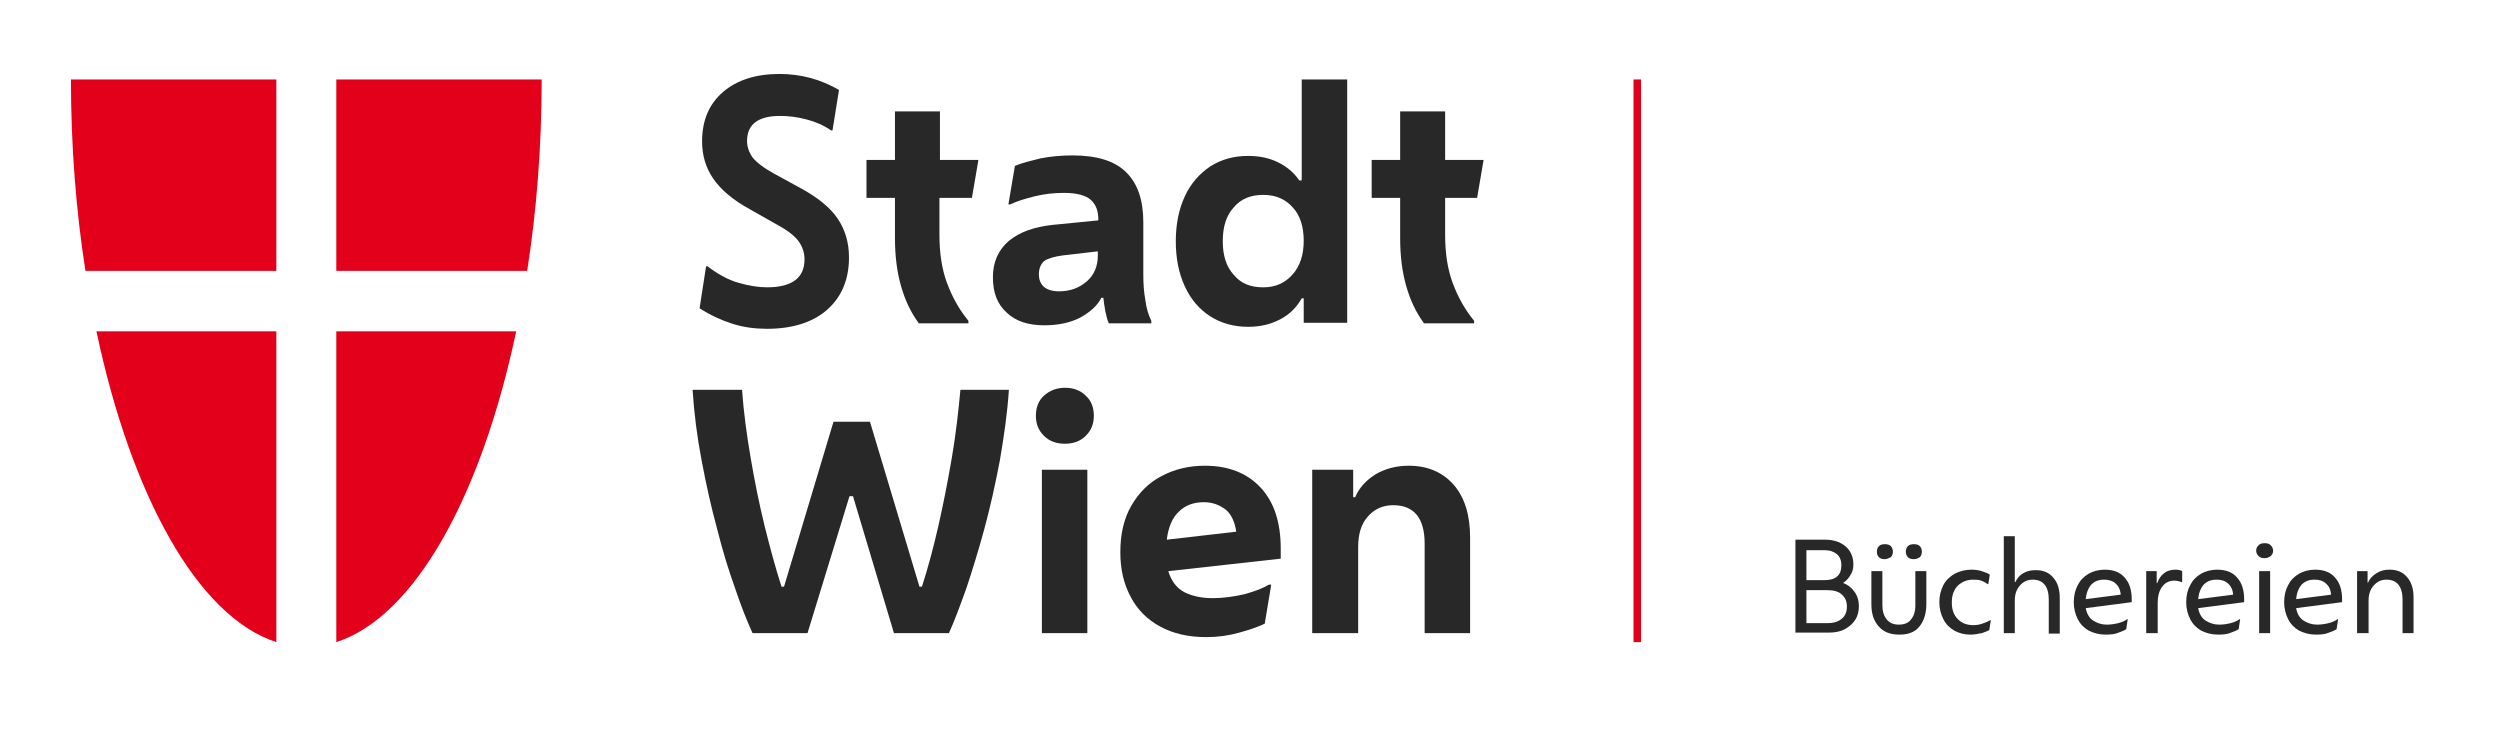
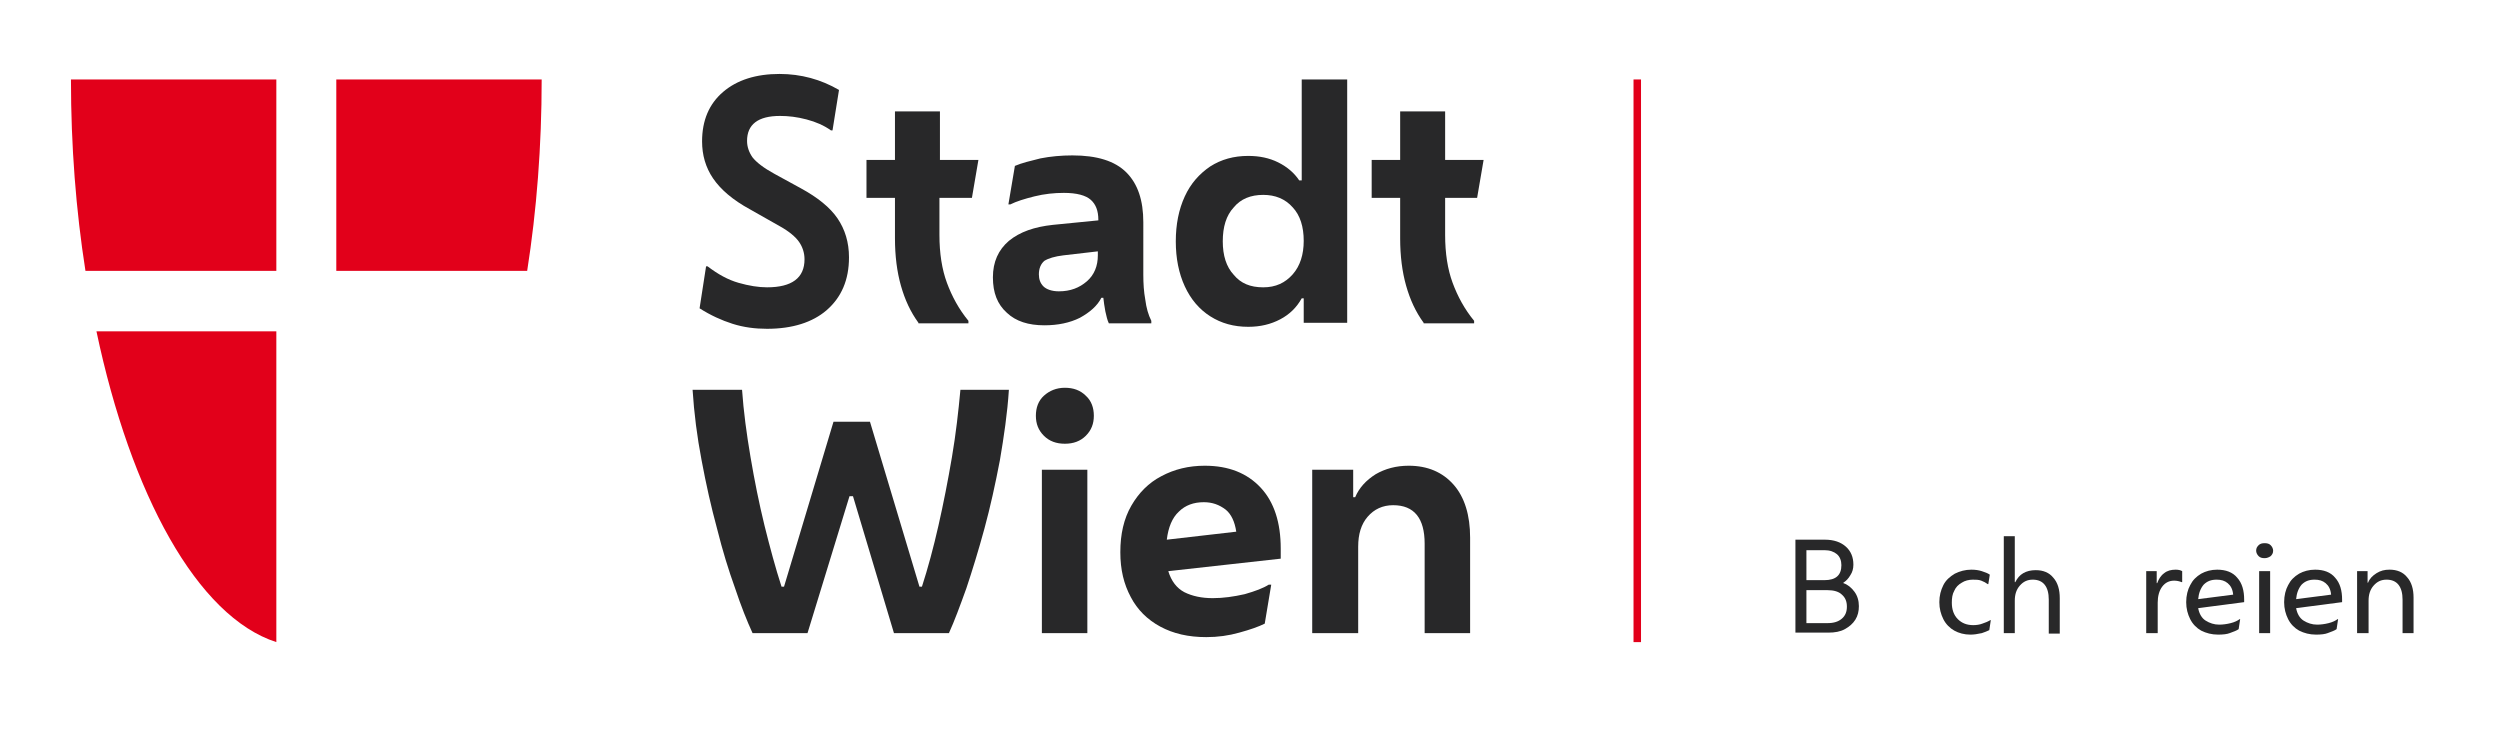
<svg xmlns="http://www.w3.org/2000/svg" version="1.1" x="0px" y="0px" width="500.3px" height="147.4px" viewBox="0 0 500.3 147.4" style="enable-background:new 0 0 500.3 147.4;" xml:space="preserve">
  <style type="text/css">
	.st0{fill:#E2001A;}
	.st1{fill:#282829;}
</style>
  <g id="Logo">
    <g>
      <g>
        <g>
          <path class="st0" d="M55.3,54.2V15.9H14.2c0,13.3,1,26.2,2.9,38.3H55.3z" />
          <path class="st0" d="M55.3,66.3h-36c6.9,32.7,20.2,57.1,36,62.2V66.3z" />
        </g>
        <g>
          <path class="st0" d="M67.3,54.2V15.9h41.1c0,13.3-1,26.2-2.9,38.3H67.3z" />
-           <path class="st0" d="M67.3,66.3h36c-6.9,32.7-20.2,57.1-36,62.2V66.3z" />
        </g>
      </g>
      <g>
        <path class="st1" d="M153.5,65.8c-2.4,0-4.7-0.3-6.9-1c-2.2-0.7-4.4-1.7-6.6-3.1l1.3-8.4h0.3c2.1,1.6,4.1,2.7,6.2,3.3     c2.1,0.6,4,0.9,5.7,0.9c5,0,7.5-1.9,7.5-5.6c0-1.3-0.4-2.5-1.1-3.5c-0.7-1-2-2.1-3.8-3.1l-6-3.4c-3.5-1.9-5.9-4-7.4-6.2     c-1.5-2.2-2.2-4.7-2.2-7.4c0-4.2,1.4-7.5,4.2-9.9c2.8-2.4,6.6-3.6,11.3-3.6c4.3,0,8.3,1.1,11.9,3.2l-1.3,8.1h-0.3     c-1.4-1-3-1.7-4.9-2.2c-1.9-0.5-3.6-0.7-5.3-0.7c-4.4,0-6.6,1.7-6.6,5c0,1.2,0.4,2.3,1.1,3.3c0.8,1,2.2,2.1,4.4,3.3l5.3,2.9     c3.3,1.8,5.8,3.8,7.3,6c1.5,2.2,2.3,4.8,2.3,7.8c0,4.5-1.5,8-4.5,10.6C162.6,64.5,158.6,65.8,153.5,65.8z" />
        <path class="st1" d="M183.8,64.6c-1.6-2.2-2.7-4.6-3.5-7.4c-0.8-2.8-1.2-6-1.2-9.5v-8.1h-5.7V32h5.7v-9.7h9V32h7.7l-1.3,7.6H188     V47c0,3.7,0.5,6.9,1.5,9.6c1,2.7,2.4,5.3,4.3,7.6v0.5H183.8z" />
        <path class="st1" d="M209,65.1c-3.2,0-5.7-0.8-7.5-2.5c-1.9-1.7-2.8-4-2.8-7.1c0-3.1,1.1-5.5,3.2-7.3c2.2-1.8,5.1-2.8,8.8-3.2     l9.1-0.9v-0.1c0-1.8-0.5-3.1-1.5-4c-1-0.9-2.8-1.4-5.4-1.4c-1.9,0-3.9,0.2-5.9,0.7c-2,0.5-3.6,1-4.8,1.6h-0.4l1.3-7.7     c1.4-0.6,3.1-1,5.1-1.5c2-0.4,4.2-0.6,6.4-0.6c4.9,0,8.5,1.1,10.8,3.4c2.3,2.3,3.4,5.6,3.4,10V55c0,1.7,0.1,3.4,0.4,5     c0.2,1.6,0.6,3,1.2,4.2v0.5h-8.5c-0.3-0.6-0.5-1.5-0.7-2.4c-0.2-1-0.3-1.9-0.4-2.7h-0.4c-0.8,1.6-2.3,2.9-4.3,4     C214.1,64.6,211.7,65.1,209,65.1z M207.9,54.9c0,1,0.3,1.8,0.9,2.4c0.6,0.6,1.7,1,3.1,1c2.3,0,4.1-0.7,5.6-2     c1.5-1.3,2.2-3.1,2.2-5.2v-0.8l-6.9,0.8c-1.7,0.2-3,0.6-3.8,1.1C208.3,52.8,207.9,53.7,207.9,54.9z" />
        <path class="st1" d="M260.9,64.6v-4.9h-0.4c-1,1.8-2.4,3.2-4.3,4.2c-1.9,1-4,1.5-6.4,1.5c-2.9,0-5.4-0.7-7.6-2.1     c-2.2-1.4-3.9-3.4-5.1-6c-1.2-2.6-1.8-5.6-1.8-9c0-3.4,0.6-6.4,1.8-9c1.2-2.6,2.9-4.5,5.1-6c2.2-1.4,4.7-2.1,7.6-2.1     c2.2,0,4.2,0.4,6,1.3c1.8,0.9,3.2,2.1,4.2,3.6h0.5V15.9h9.1v48.7H260.9z M252.8,57.5c2.5,0,4.4-0.9,5.9-2.6     c1.5-1.7,2.2-4,2.2-6.7c0-2.8-0.7-5.1-2.2-6.7c-1.5-1.7-3.5-2.5-5.9-2.5c-2.5,0-4.5,0.8-5.9,2.5c-1.5,1.6-2.2,3.9-2.2,6.8     c0,2.8,0.7,5.1,2.2,6.7C248.3,56.7,250.2,57.5,252.8,57.5z" />
        <path class="st1" d="M284.9,64.6c-1.6-2.2-2.7-4.6-3.5-7.4c-0.8-2.8-1.2-6-1.2-9.5v-8.1h-5.7V32h5.7v-9.7h9V32h7.7l-1.3,7.6h-6.4     V47c0,3.7,0.5,6.9,1.5,9.6c1,2.7,2.4,5.3,4.3,7.6v0.5H284.9z" />
        <path class="st1" d="M161.6,126.7h-11c-1.1-2.4-2.3-5.4-3.5-9c-1.3-3.6-2.5-7.5-3.6-11.9c-1.2-4.4-2.2-8.9-3.1-13.7     c-0.9-4.7-1.5-9.4-1.8-14.1h9.9c0.3,4.3,0.9,8.8,1.7,13.5c0.8,4.7,1.7,9.2,2.8,13.7c1.1,4.4,2.2,8.5,3.4,12.2h0.5l9.9-33h7.3     l9.9,33h0.5c1.2-3.7,2.3-7.8,3.3-12.2c1-4.4,1.9-9,2.7-13.7c0.8-4.7,1.3-9.2,1.7-13.5h9.7c-0.3,4.7-1,9.4-1.8,14.1     c-0.9,4.7-1.9,9.3-3.1,13.7c-1.2,4.4-2.4,8.3-3.6,11.9c-1.3,3.6-2.4,6.6-3.5,9h-11l-8.2-27.4H170L161.6,126.7z" />
        <path class="st1" d="M213.1,88.8c-1.7,0-3.1-0.5-4.2-1.6c-1.1-1.1-1.6-2.4-1.6-4c0-1.6,0.5-3,1.6-4c1.1-1,2.5-1.6,4.2-1.6     c1.7,0,3.1,0.5,4.2,1.6c1.1,1,1.6,2.4,1.6,4c0,1.6-0.5,2.9-1.6,4C216.2,88.3,214.8,88.8,213.1,88.8z M208.5,126.7V94h9.1v32.7     H208.5z" />
        <path class="st1" d="M241.4,127.5c-3.6,0-6.6-0.7-9.2-2.1c-2.6-1.4-4.6-3.4-5.9-5.9c-1.4-2.6-2.1-5.5-2.1-9     c0-3.6,0.7-6.7,2.2-9.3c1.5-2.6,3.5-4.6,6-5.9c2.6-1.4,5.5-2.1,8.7-2.1c4.8,0,8.5,1.5,11.2,4.4c2.7,2.9,4,7,4,12.2v2l-22.5,2.5     c0.6,2,1.7,3.4,3.2,4.2c1.6,0.8,3.5,1.2,5.7,1.2c2.1,0,4.2-0.3,6.4-0.8c2.1-0.6,3.7-1.2,4.8-1.9h0.5l-1.3,7.8     c-1.2,0.6-2.9,1.2-5.1,1.8C245.9,127.2,243.7,127.5,241.4,127.5z M240.9,100.5c-2,0-3.7,0.6-5,1.9c-1.3,1.2-2.1,3.1-2.4,5.6     l13.9-1.6c-0.3-2-1-3.5-2.1-4.4C244,101,242.6,100.5,240.9,100.5z" />
        <path class="st1" d="M262.6,126.7V94h8.2v5.5h0.4c0.8-1.9,2.2-3.4,4.1-4.6c1.9-1.1,4.1-1.7,6.6-1.7c3.8,0,6.8,1.3,9,3.8     c2.2,2.5,3.3,6.1,3.3,10.6v19.1h-9.1v-17.9c0-5.1-2.1-7.7-6.3-7.7c-2.1,0-3.8,0.8-5.1,2.3c-1.3,1.5-1.9,3.5-1.9,6v17.3H262.6z" />
      </g>
    </g>
    <rect x="326.9" y="15.9" class="st0" width="1.5" height="112.6" />
  </g>
  <g id="Magistratsbezeichnung">
    <g>
      <g>
        <path class="st1" d="M359.3,126.7v-18.7h5.9c1.8,0,3.2,0.5,4.2,1.4c1,0.9,1.5,2.1,1.5,3.6c0,0.8-0.2,1.5-0.6,2.1     c-0.4,0.7-0.9,1.2-1.4,1.5v0.1c0.9,0.3,1.6,0.9,2.2,1.7c0.6,0.8,0.9,1.8,0.9,2.9c0,1-0.2,1.9-0.7,2.7c-0.5,0.8-1.2,1.4-2.1,1.9     c-0.9,0.5-2,0.7-3.3,0.7H359.3z M361.6,116.1h3.5c2.3,0,3.4-1,3.4-3c0-0.9-0.3-1.7-0.9-2.2c-0.6-0.5-1.4-0.8-2.5-0.8h-3.6V116.1z      M365.7,118.1h-4.2v6.6h4.2c1.3,0,2.2-0.3,2.9-0.9c0.7-0.6,1-1.4,1-2.4s-0.3-1.8-1-2.4C368,118.4,367,118.1,365.7,118.1z" />
-         <path class="st1" d="M380.1,127c-1.8,0-3.1-0.5-4.1-1.6c-1-1.1-1.5-2.5-1.5-4.5v-6.6h2.2v6.8c0,1.2,0.3,2.2,0.9,2.9     c0.6,0.7,1.4,1,2.4,1c1,0,1.9-0.3,2.4-1c0.6-0.7,0.9-1.6,0.9-2.9v-6.8h2.2v6.6c0,1.9-0.5,3.4-1.4,4.5     C383.2,126.5,381.9,127,380.1,127z M377.2,111.9c-0.5,0-0.9-0.1-1.2-0.4c-0.3-0.3-0.4-0.7-0.4-1.1c0-0.4,0.1-0.8,0.4-1.1     c0.3-0.3,0.7-0.4,1.2-0.4c0.5,0,0.9,0.1,1.2,0.4c0.3,0.3,0.4,0.7,0.4,1.1c0,0.4-0.1,0.8-0.4,1.1     C378,111.7,377.6,111.9,377.2,111.9z M383,111.9c-0.5,0-0.9-0.1-1.2-0.4c-0.3-0.3-0.4-0.7-0.4-1.1c0-0.4,0.1-0.8,0.4-1.1     c0.3-0.3,0.7-0.4,1.2-0.4c0.5,0,0.9,0.1,1.2,0.4c0.3,0.3,0.4,0.7,0.4,1.1c0,0.4-0.1,0.8-0.4,1.1     C383.9,111.7,383.5,111.9,383,111.9z" />
        <path class="st1" d="M394.3,127c-1.2,0-2.3-0.3-3.2-0.8c-0.9-0.5-1.7-1.3-2.2-2.3c-0.5-1-0.8-2.1-0.8-3.4c0-1.3,0.3-2.4,0.8-3.4     c0.5-1,1.3-1.7,2.3-2.3c1-0.5,2.1-0.8,3.3-0.8c0.8,0,1.5,0.1,2.1,0.3c0.6,0.2,1.2,0.4,1.6,0.7l-0.3,1.9h-0.1     c-0.4-0.3-0.8-0.5-1.3-0.7c-0.5-0.2-1.1-0.2-1.7-0.2c-0.8,0-1.6,0.2-2.2,0.6c-0.7,0.4-1.2,0.9-1.5,1.6c-0.4,0.7-0.5,1.5-0.5,2.4     c0,1.4,0.4,2.5,1.2,3.3s1.8,1.2,3.1,1.2c0.6,0,1.3-0.1,1.8-0.3c0.6-0.2,1.1-0.4,1.6-0.7h0.1l-0.3,2c-0.4,0.2-0.9,0.4-1.5,0.6     C395.7,126.9,395,127,394.3,127z" />
        <path class="st1" d="M401,126.7v-19.4h2.2v9.2h0.1c0.4-0.8,0.9-1.4,1.6-1.8c0.7-0.4,1.5-0.6,2.5-0.6c1.5,0,2.7,0.5,3.5,1.5     c0.9,1,1.3,2.4,1.3,4.1v7.1H410V120c0-2.6-1.1-4-3.2-4c-1.1,0-1.9,0.4-2.6,1.2c-0.7,0.8-1,1.8-1,3v6.5H401z" />
-         <path class="st1" d="M421.4,127c-1.3,0-2.4-0.3-3.4-0.8c-0.9-0.5-1.7-1.3-2.2-2.3c-0.5-1-0.8-2.1-0.8-3.4c0-1.3,0.3-2.5,0.8-3.4     c0.5-1,1.2-1.7,2.2-2.3c0.9-0.5,2-0.8,3.2-0.8c1.7,0,3.1,0.5,4,1.6c1,1.1,1.4,2.6,1.4,4.4v0.5l-9.2,1.2c0.2,1.1,0.7,2,1.5,2.5     c0.8,0.5,1.7,0.8,2.7,0.8c0.7,0,1.5-0.1,2.3-0.3c0.8-0.2,1.4-0.5,1.8-0.8h0.1l-0.3,2c-0.4,0.3-1,0.5-1.8,0.8     C423.2,126.9,422.3,127,421.4,127z M421.1,116c-1.1,0-1.9,0.3-2.6,1c-0.6,0.7-1,1.7-1.1,2.9l7-0.9c-0.1-1.1-0.5-1.8-1.1-2.3     C422.7,116.2,421.9,116,421.1,116z" />
        <path class="st1" d="M429.5,126.7v-12.4h2.1v2.4h0.1c0.3-0.8,0.7-1.5,1.4-2c0.6-0.5,1.4-0.7,2.3-0.7c0.5,0,1,0.1,1.3,0.3v2.2     h-0.1c-0.5-0.2-1-0.3-1.5-0.3c-1,0-1.8,0.4-2.4,1.2c-0.6,0.8-0.9,1.9-0.9,3.2v6.1H429.5z" />
        <path class="st1" d="M443.9,127c-1.3,0-2.4-0.3-3.4-0.8c-0.9-0.5-1.7-1.3-2.2-2.3c-0.5-1-0.8-2.1-0.8-3.4c0-1.3,0.3-2.5,0.8-3.4     c0.5-1,1.2-1.7,2.2-2.3c0.9-0.5,2-0.8,3.2-0.8c1.7,0,3.1,0.5,4,1.6c1,1.1,1.4,2.6,1.4,4.4v0.5l-9.2,1.2c0.2,1.1,0.7,2,1.5,2.5     c0.8,0.5,1.7,0.8,2.7,0.8c0.7,0,1.5-0.1,2.3-0.3c0.8-0.2,1.4-0.5,1.8-0.8h0.1l-0.3,2c-0.4,0.3-1,0.5-1.8,0.8     C445.7,126.9,444.9,127,443.9,127z M443.6,116c-1.1,0-1.9,0.3-2.6,1c-0.6,0.7-1,1.7-1.1,2.9l7-0.9c-0.1-1.1-0.5-1.8-1.1-2.3     C445.2,116.2,444.5,116,443.6,116z" />
        <path class="st1" d="M453.2,111.7c-0.5,0-0.9-0.1-1.2-0.4c-0.3-0.3-0.5-0.7-0.5-1.1c0-0.5,0.2-0.8,0.5-1.1     c0.3-0.3,0.7-0.4,1.2-0.4c0.5,0,0.9,0.1,1.2,0.4c0.3,0.3,0.5,0.7,0.5,1.1c0,0.5-0.2,0.8-0.5,1.1     C454.1,111.5,453.7,111.7,453.2,111.7z M452.1,126.7v-12.4h2.2v12.4H452.1z" />
        <path class="st1" d="M463.5,127c-1.3,0-2.4-0.3-3.4-0.8c-0.9-0.5-1.7-1.3-2.2-2.3c-0.5-1-0.8-2.1-0.8-3.4c0-1.3,0.3-2.5,0.8-3.4     c0.5-1,1.2-1.7,2.2-2.3c0.9-0.5,2-0.8,3.2-0.8c1.7,0,3.1,0.5,4,1.6c1,1.1,1.4,2.6,1.4,4.4v0.5l-9.2,1.2c0.2,1.1,0.7,2,1.5,2.5     c0.8,0.5,1.7,0.8,2.7,0.8c0.7,0,1.5-0.1,2.3-0.3c0.8-0.2,1.4-0.5,1.8-0.8h0.1l-0.3,2c-0.4,0.3-1,0.5-1.8,0.8     C465.3,126.9,464.5,127,463.5,127z M463.2,116c-1.1,0-1.9,0.3-2.6,1c-0.6,0.7-1,1.7-1.1,2.9l7-0.9c-0.1-1.1-0.5-1.8-1.1-2.3     C464.8,116.2,464.1,116,463.2,116z" />
        <path class="st1" d="M471.7,126.7v-12.4h2.1v2.3h0.1c0.3-0.8,0.9-1.4,1.7-1.9c0.8-0.5,1.6-0.7,2.6-0.7c1.5,0,2.7,0.5,3.5,1.5     c0.9,1,1.3,2.4,1.3,4.1v7.1h-2.2V120c0-2.6-1.1-4-3.2-4c-1.1,0-1.9,0.4-2.6,1.2c-0.7,0.8-1,1.8-1,3v6.5H471.7z" />
      </g>
    </g>
  </g>
</svg>